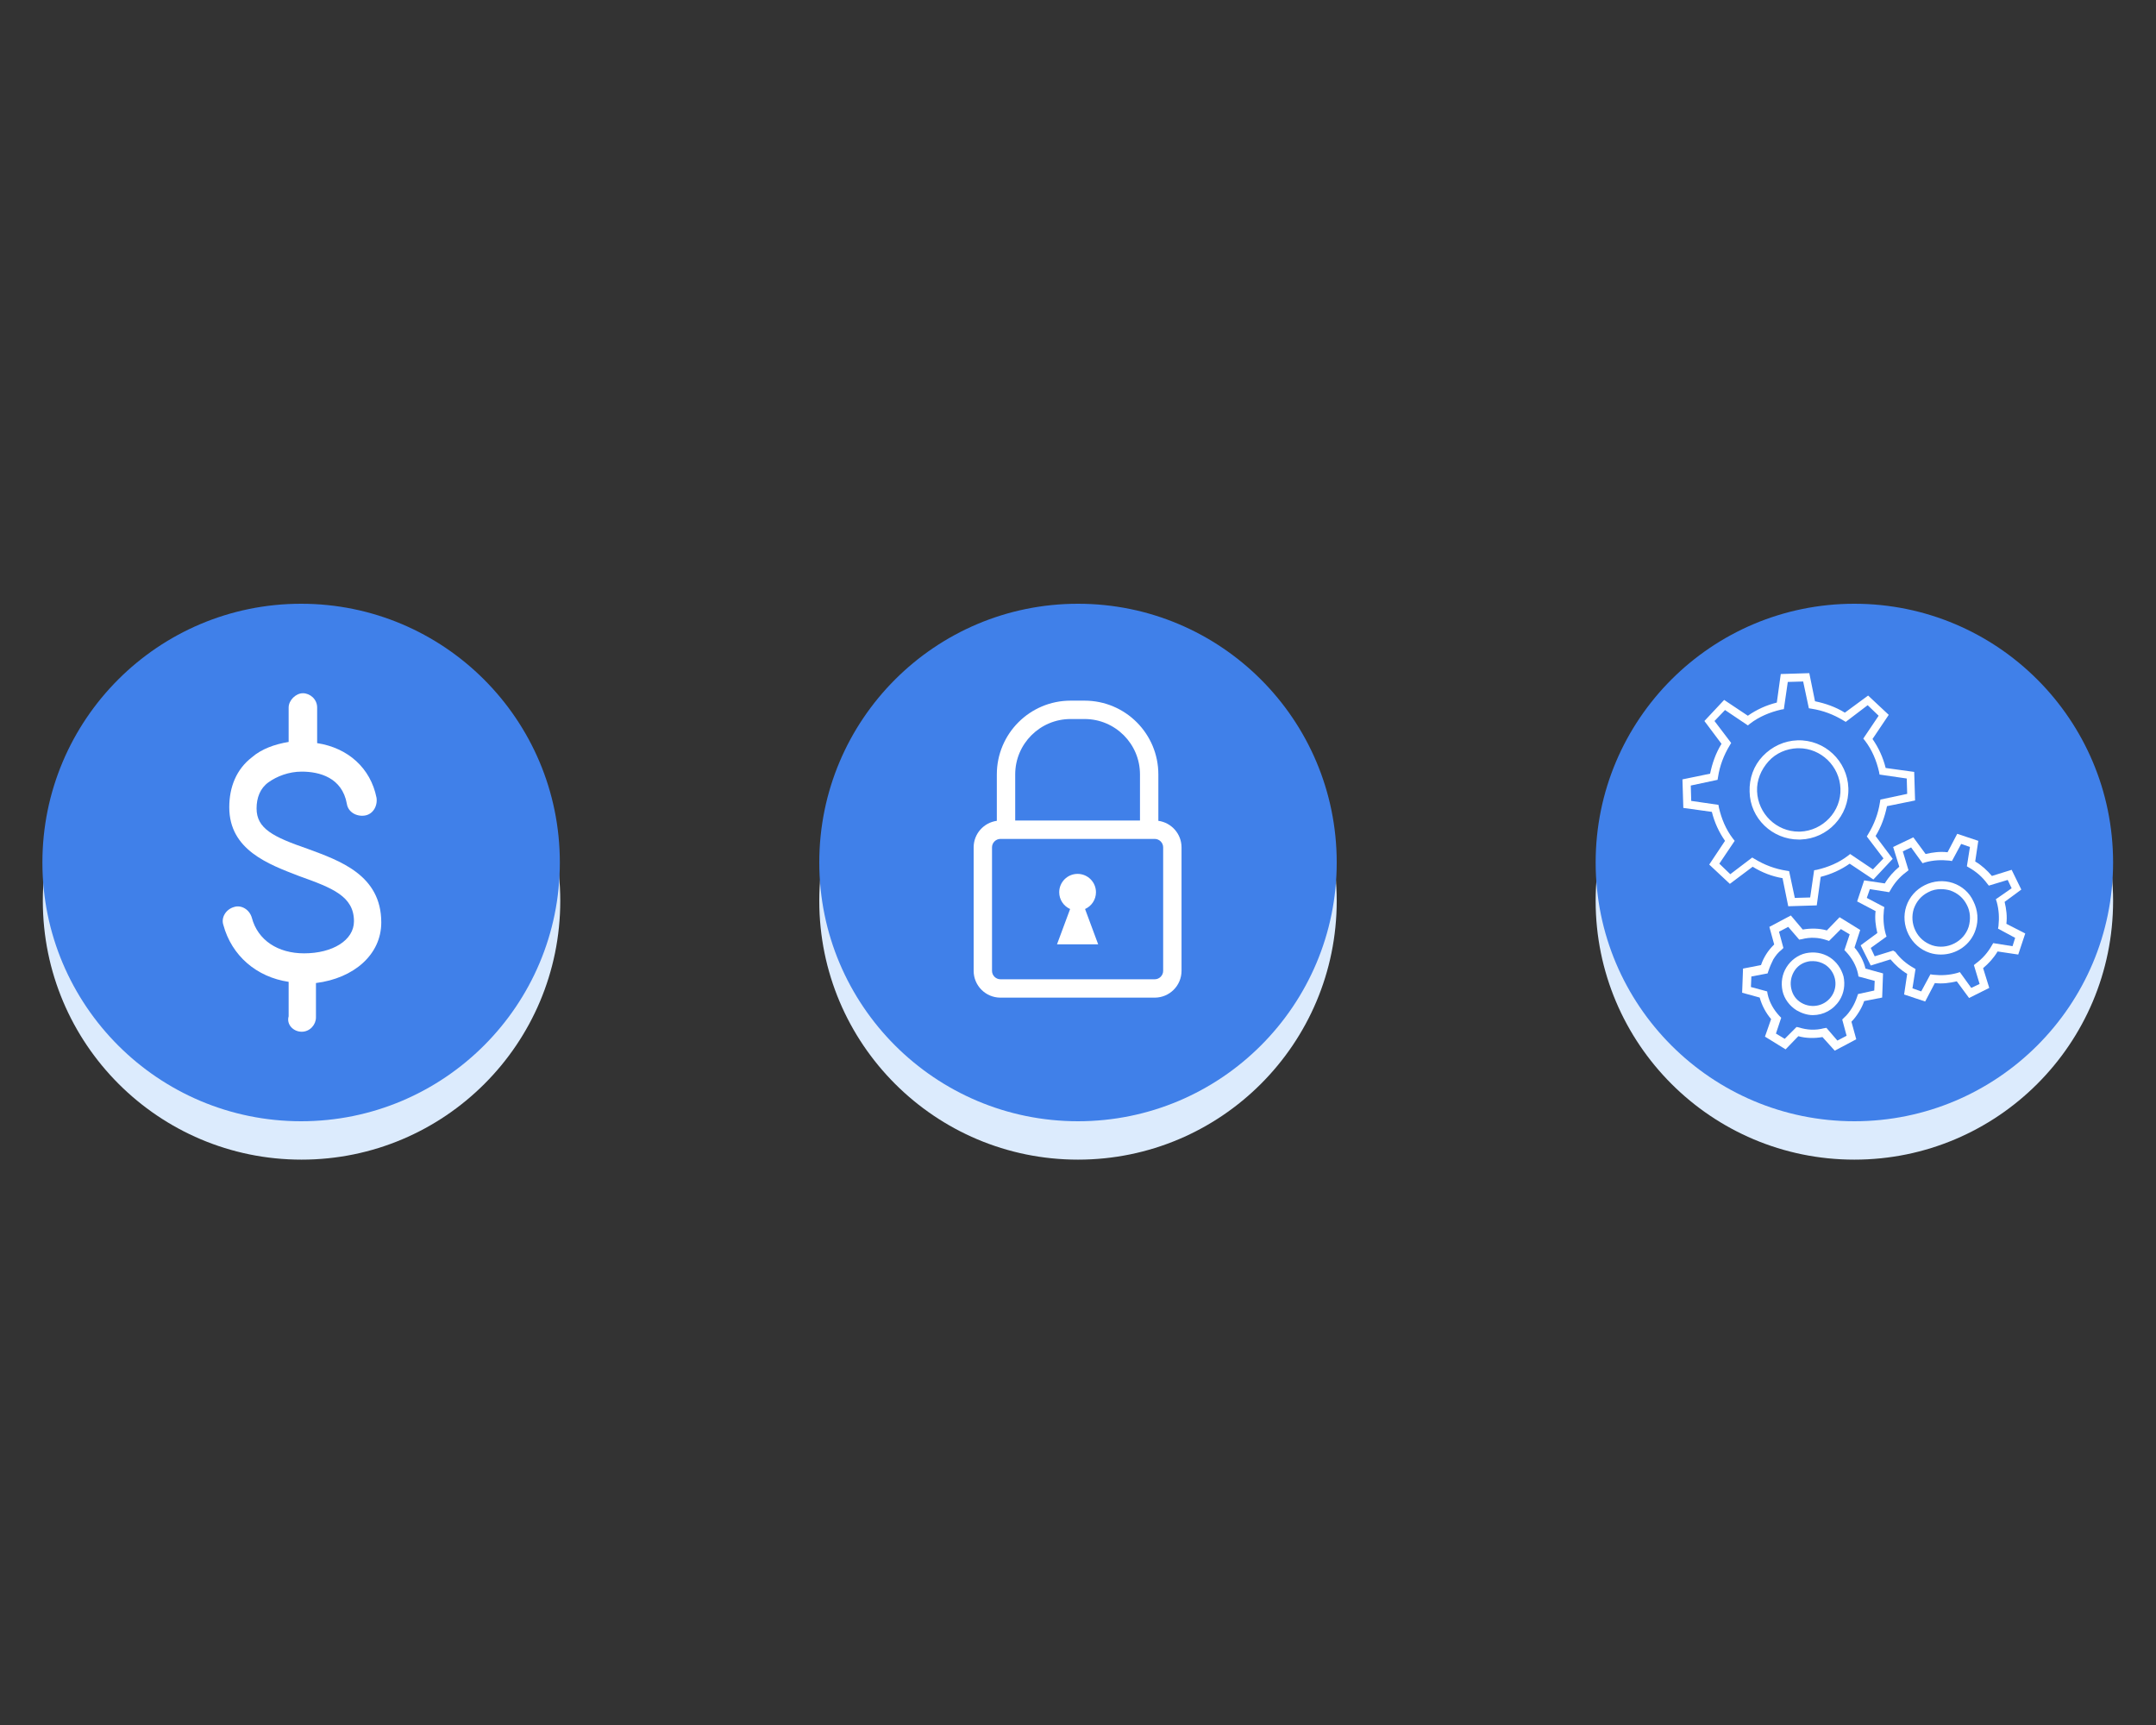
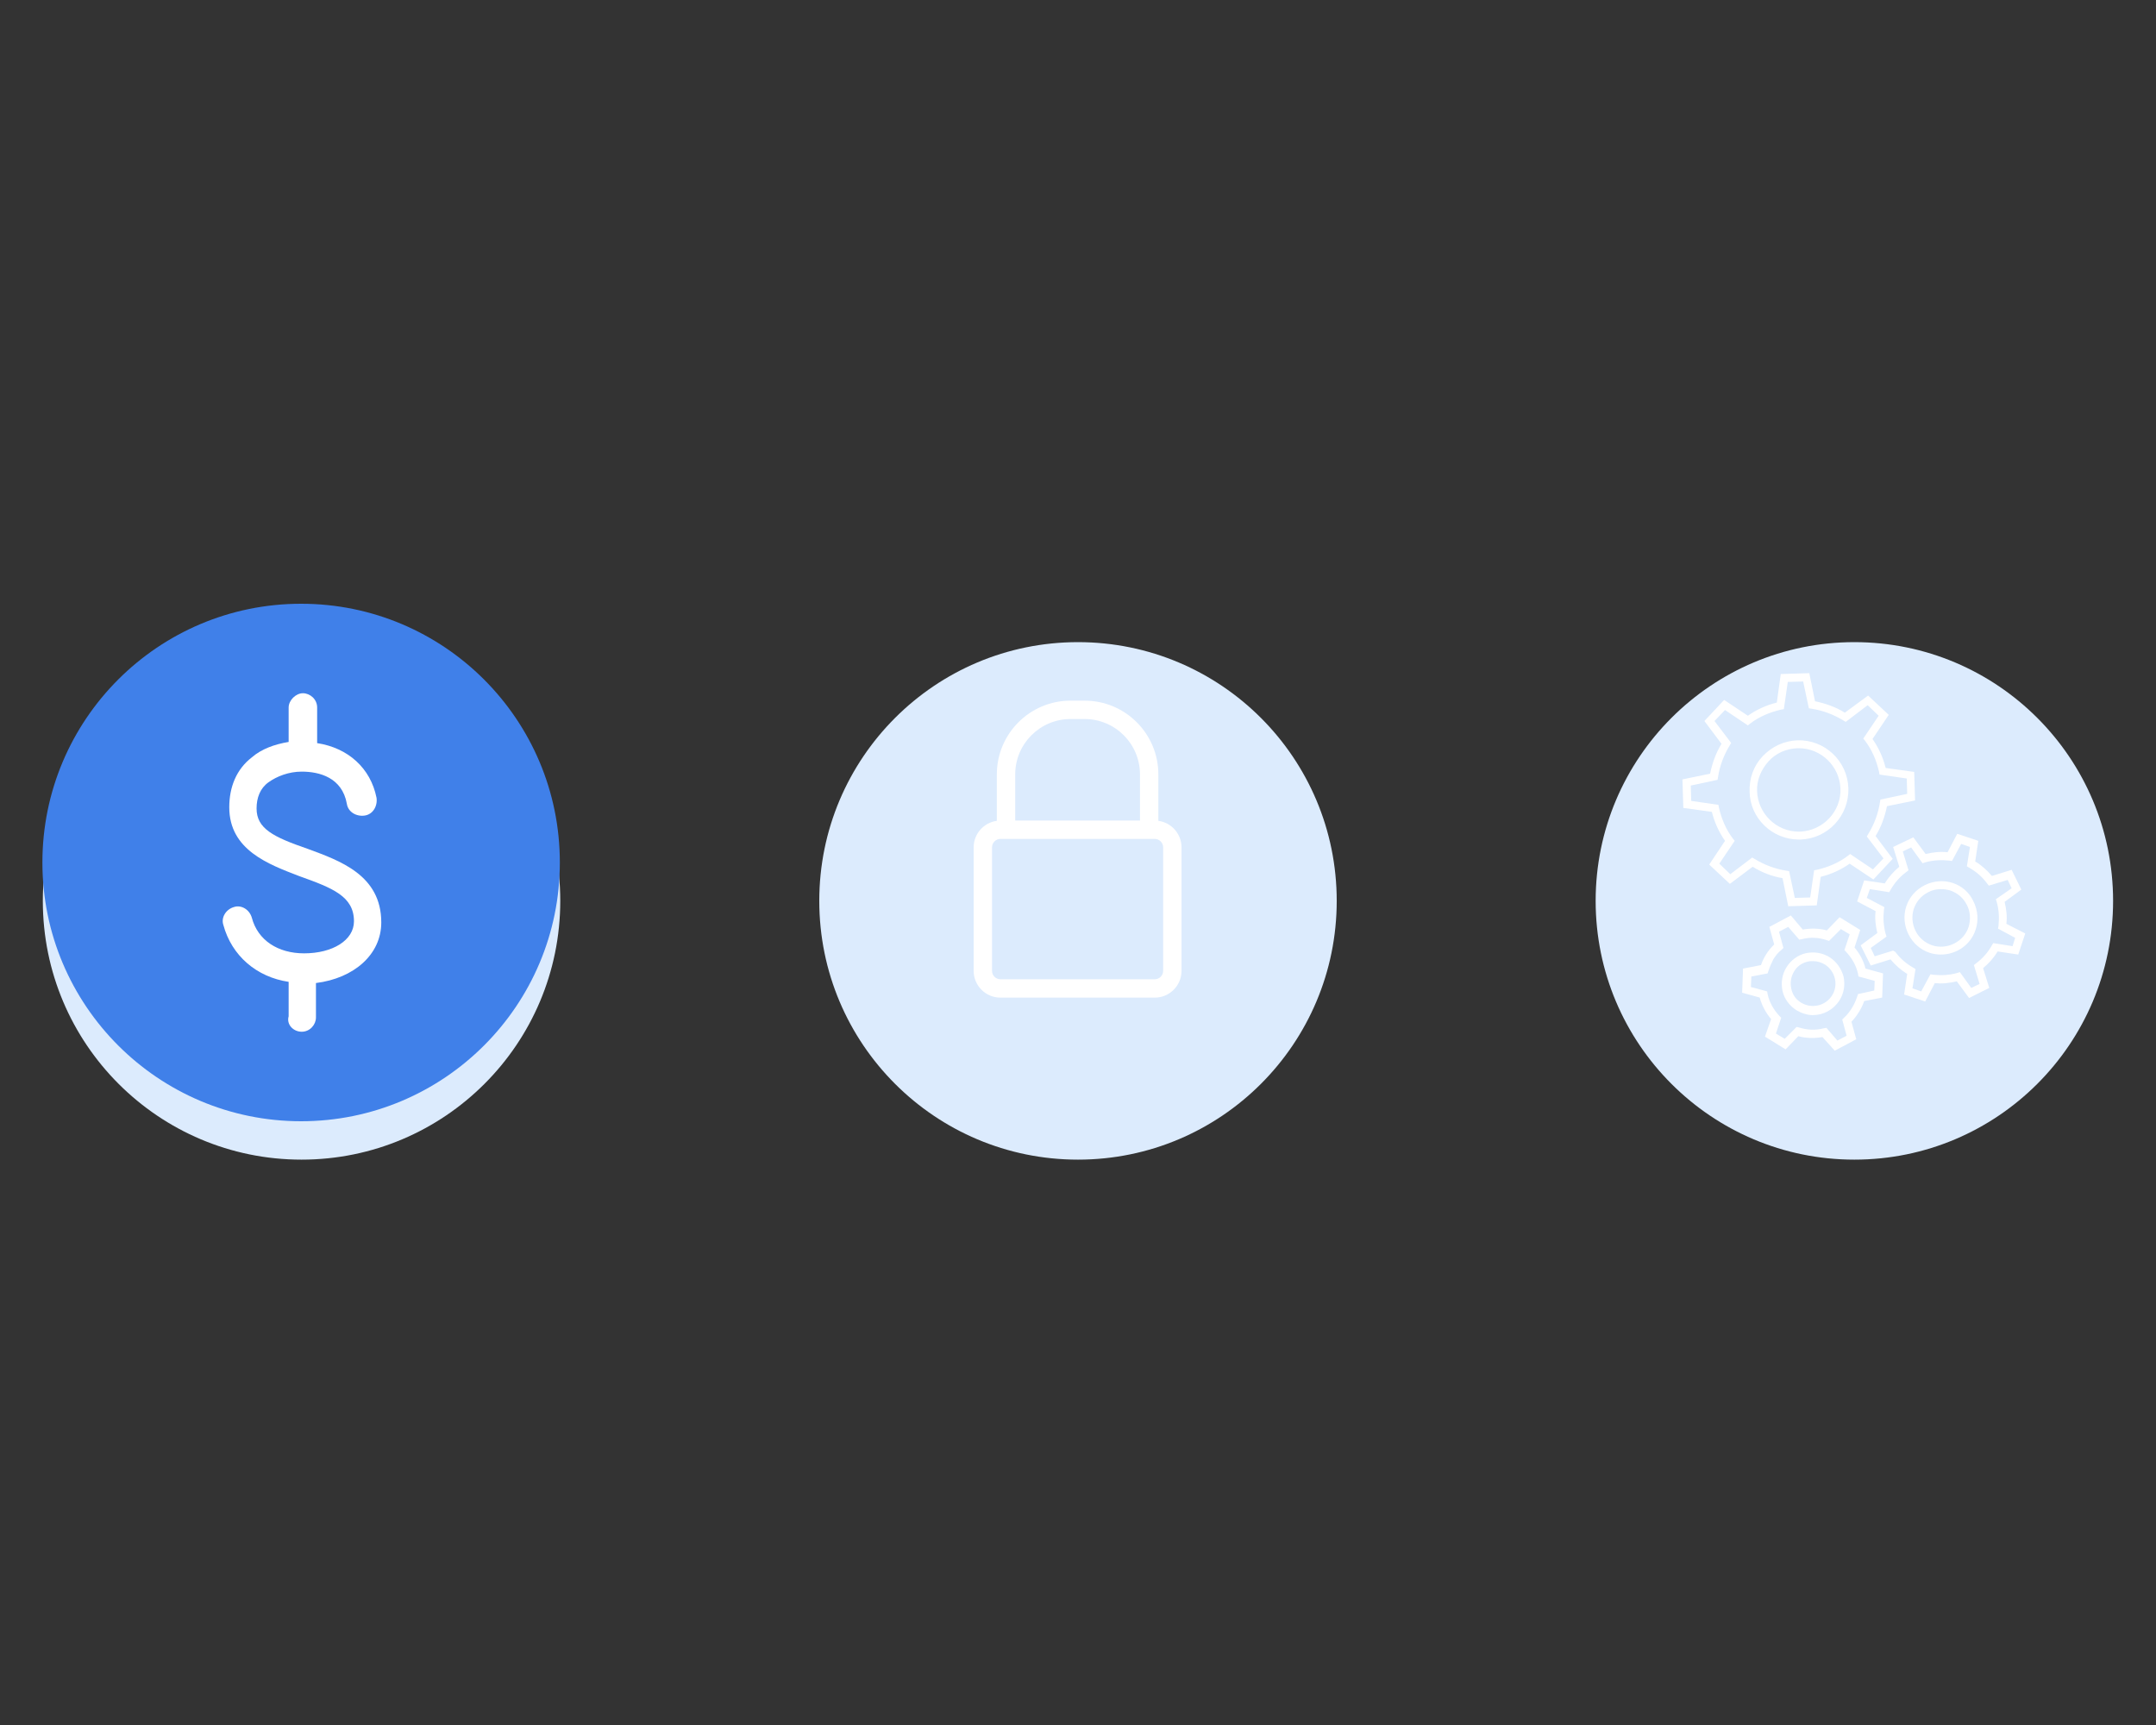
<svg xmlns="http://www.w3.org/2000/svg" width="1000" zoomAndPan="magnify" viewBox="0 0 750 600" height="800" preserveAspectRatio="xMidYMid meet" version="1.2">
  <rect x="0" y="0" width="750" height="600" fill="#333333" stroke="none" />
  <defs>
    <clipPath id="8831dd4f63">
      <path d="M 14.898 223.352 L 194.898 223.352 L 194.898 403.352 L 14.898 403.352 Z M 14.898 223.352 " />
    </clipPath>
    <clipPath id="87d22efa9c">
      <path d="M 104.898 223.352 C 55.191 223.352 14.898 263.648 14.898 313.352 C 14.898 363.059 55.191 403.352 104.898 403.352 C 154.602 403.352 194.898 363.059 194.898 313.352 C 194.898 263.648 154.602 223.352 104.898 223.352 Z M 104.898 223.352 " />
    </clipPath>
    <clipPath id="c1774be3ba">
      <path d="M 285 223.352 L 465 223.352 L 465 403.352 L 285 403.352 Z M 285 223.352 " />
    </clipPath>
    <clipPath id="4cb07343cf">
      <path d="M 375 223.352 C 325.293 223.352 285 263.648 285 313.352 C 285 363.059 325.293 403.352 375 403.352 C 424.707 403.352 465 363.059 465 313.352 C 465 263.648 424.707 223.352 375 223.352 Z M 375 223.352 " />
    </clipPath>
    <clipPath id="3ea275b53e">
      <path d="M 555.074 223.352 L 735.074 223.352 L 735.074 403.352 L 555.074 403.352 Z M 555.074 223.352 " />
    </clipPath>
    <clipPath id="a1552b61ab">
      <path d="M 645.074 223.352 C 595.367 223.352 555.074 263.648 555.074 313.352 C 555.074 363.059 595.367 403.352 645.074 403.352 C 694.781 403.352 735.074 363.059 735.074 313.352 C 735.074 263.648 694.781 223.352 645.074 223.352 Z M 645.074 223.352 " />
    </clipPath>
    <clipPath id="5179dbf63e">
-       <path d="M 285 210 L 465 210 L 465 390 L 285 390 Z M 285 210 " />
-     </clipPath>
+       </clipPath>
    <clipPath id="67bcc9baa5">
      <path d="M 375 210 C 325.293 210 285 250.293 285 300 C 285 349.707 325.293 390 375 390 C 424.707 390 465 349.707 465 300 C 465 250.293 424.707 210 375 210 Z M 375 210 " />
    </clipPath>
    <clipPath id="b7b40478fc">
      <path d="M 338.699 243.605 L 411.449 243.605 L 411.449 347.105 L 338.699 347.105 Z M 338.699 243.605 " />
    </clipPath>
    <clipPath id="82b1696c5b">
      <path d="M 555.074 210 L 735.074 210 L 735.074 390 L 555.074 390 Z M 555.074 210 " />
    </clipPath>
    <clipPath id="97c51ff18b">
-       <path d="M 645.074 210 C 595.367 210 555.074 250.293 555.074 300 C 555.074 349.707 595.367 390 645.074 390 C 694.781 390 735.074 349.707 735.074 300 C 735.074 250.293 694.781 210 645.074 210 Z M 645.074 210 " />
-     </clipPath>
+       </clipPath>
    <clipPath id="5b471923d9">
      <path d="M 585.266 234.098 L 667 234.098 L 667 316 L 585.266 316 Z M 585.266 234.098 " />
    </clipPath>
    <clipPath id="418d715b39">
      <path d="M 646 290 L 704.516 290 L 704.516 349 L 646 349 Z M 646 290 " />
    </clipPath>
    <clipPath id="b90977c307">
      <path d="M 14.75 210 L 194.75 210 L 194.75 390 L 14.75 390 Z M 14.75 210 " />
    </clipPath>
    <clipPath id="1e8f00de4c">
      <path d="M 104.75 210 C 55.043 210 14.75 250.293 14.75 300 C 14.75 349.707 55.043 390 104.75 390 C 154.453 390 194.75 349.707 194.75 300 C 194.75 250.293 154.453 210 104.75 210 Z M 104.75 210 " />
    </clipPath>
    <clipPath id="9e41924e2d">
      <path d="M 77 241.125 L 133 241.125 L 133 358.875 L 77 358.875 Z M 77 241.125 " />
    </clipPath>
  </defs>
  <g id="afa364135c">
    <g clip-rule="nonzero" clip-path="url(#8831dd4f63)">
      <g clip-rule="nonzero" clip-path="url(#87d22efa9c)">
        <path style=" stroke:none;fill-rule:nonzero;fill:#dcebfd;fill-opacity:1;" d="M 14.898 223.352 L 194.898 223.352 L 194.898 403.352 L 14.898 403.352 Z M 14.898 223.352 " />
      </g>
    </g>
    <g clip-rule="nonzero" clip-path="url(#c1774be3ba)">
      <g clip-rule="nonzero" clip-path="url(#4cb07343cf)">
        <path style=" stroke:none;fill-rule:nonzero;fill:#dcebfd;fill-opacity:1;" d="M 285 223.352 L 465 223.352 L 465 403.352 L 285 403.352 Z M 285 223.352 " />
      </g>
    </g>
    <g clip-rule="nonzero" clip-path="url(#3ea275b53e)">
      <g clip-rule="nonzero" clip-path="url(#a1552b61ab)">
        <path style=" stroke:none;fill-rule:nonzero;fill:#dcebfd;fill-opacity:1;" d="M 555.074 223.352 L 735.074 223.352 L 735.074 403.352 L 555.074 403.352 Z M 555.074 223.352 " />
      </g>
    </g>
    <g clip-rule="nonzero" clip-path="url(#5179dbf63e)">
      <g clip-rule="nonzero" clip-path="url(#67bcc9baa5)">
        <path style=" stroke:none;fill-rule:nonzero;fill:#4080e9;fill-opacity:1;" d="M 285 210 L 465 210 L 465 390 L 285 390 Z M 285 210 " />
      </g>
    </g>
    <g clip-rule="nonzero" clip-path="url(#b7b40478fc)">
      <path style=" stroke:none;fill-rule:nonzero;fill:#ffffff;fill-opacity:1;" d="M 404.625 337.688 C 404.625 338.488 404.301 339.207 403.762 339.75 C 403.215 340.293 402.496 340.617 401.688 340.617 L 348.023 340.617 C 347.215 340.613 346.496 340.293 345.953 339.754 C 345.414 339.207 345.09 338.492 345.09 337.688 L 345.09 294.73 C 345.09 293.926 345.41 293.207 345.953 292.664 C 346.496 292.121 347.215 291.801 348.023 291.797 L 401.688 291.797 C 402.496 291.797 403.215 292.121 403.762 292.664 C 404.301 293.211 404.625 293.93 404.625 294.73 Z M 358.801 255.738 C 362.301 252.246 367.098 250.098 372.434 250.094 L 377.285 250.094 C 382.617 250.098 387.418 252.246 390.918 255.738 C 394.41 259.238 396.562 264.039 396.562 269.371 L 396.562 285.406 L 353.156 285.406 L 353.156 269.371 C 353.156 264.039 355.305 259.238 358.801 255.738 Z M 402.953 285.504 L 402.953 269.371 C 402.953 255.195 391.465 243.703 377.285 243.703 L 372.434 243.703 C 358.254 243.703 346.766 255.195 346.762 269.371 L 346.762 285.504 C 342.211 286.129 338.707 290.012 338.699 294.73 L 338.699 337.688 C 338.707 342.832 342.871 347 348.023 347.008 L 401.688 347.008 C 406.836 346.996 411.004 342.84 411.016 337.688 L 411.016 294.73 C 411.004 290.012 407.5 286.133 402.953 285.504 " />
    </g>
-     <path style=" stroke:none;fill-rule:nonzero;fill:#ffffff;fill-opacity:1;" d="M 381.25 310.348 C 381.25 306.816 378.387 303.957 374.859 303.957 C 371.328 303.957 368.465 306.816 368.465 310.348 C 368.465 312.949 370.027 315.18 372.258 316.18 L 367.699 328.457 L 382.016 328.457 L 377.457 316.18 C 379.688 315.18 381.25 312.949 381.25 310.348 " />
    <g clip-rule="nonzero" clip-path="url(#82b1696c5b)">
      <g clip-rule="nonzero" clip-path="url(#97c51ff18b)">
        <path style=" stroke:none;fill-rule:nonzero;fill:#4080e9;fill-opacity:1;" d="M 555.074 210 L 735.074 210 L 735.074 390 L 555.074 390 Z M 555.074 210 " />
      </g>
    </g>
    <g clip-rule="nonzero" clip-path="url(#5b471923d9)">
      <path style=" stroke:none;fill-rule:nonzero;fill:#ffffff;fill-opacity:1;" d="M 620.082 305.445 L 622.066 315.219 L 631.988 314.914 L 633.363 304.988 C 637.027 304.07 640.387 302.547 643.441 300.406 L 651.688 305.906 L 658.406 298.727 L 652.449 290.789 C 654.434 287.582 655.656 284.07 656.422 280.406 L 666.191 278.422 L 665.887 268.496 L 655.961 267.121 C 655.047 263.457 653.52 260.098 651.383 257.043 L 657.031 248.645 L 649.855 241.93 L 641.762 247.883 C 638.555 245.898 635.043 244.676 631.379 243.914 L 629.395 234.141 L 619.469 234.445 L 618.094 244.371 C 614.43 245.285 611.07 246.812 608.02 248.953 L 599.773 243.453 L 592.902 250.785 L 598.855 258.723 C 596.871 261.93 595.648 265.441 594.887 269.105 L 585.266 271.09 L 585.574 281.016 L 595.496 282.391 C 596.414 286.055 597.941 289.414 600.078 292.469 L 594.582 300.715 L 601.758 307.43 L 609.695 301.477 C 612.902 303.461 616.414 304.836 620.082 305.445 Z M 601.91 304.07 L 598.094 300.406 L 603.438 292.469 L 602.828 291.703 C 600.383 288.496 598.855 284.832 597.941 280.863 L 597.789 279.949 L 588.32 278.574 L 588.168 273.23 L 597.48 271.242 L 597.637 270.328 C 598.246 266.359 599.621 262.695 601.758 259.184 L 602.215 258.418 L 596.414 250.785 L 600.078 246.965 L 608.02 252.312 L 608.781 251.699 C 611.988 249.258 615.652 247.73 619.621 246.812 L 620.539 246.66 L 621.914 237.195 L 627.258 237.043 L 629.242 246.355 L 630.156 246.508 C 634.129 247.121 637.793 248.492 641.305 250.633 L 642.066 251.09 L 649.703 245.285 L 653.52 248.953 L 648.176 256.891 L 648.785 257.656 C 651.23 260.859 652.754 264.527 653.672 268.496 L 653.824 269.41 L 663.293 270.785 L 663.445 276.129 L 654.129 278.113 L 653.977 279.031 C 653.367 283 651.992 286.664 649.855 290.176 L 649.395 290.941 L 655.199 298.574 L 651.535 302.395 L 643.594 297.047 L 642.832 297.66 C 639.625 300.102 635.961 301.629 631.988 302.547 L 631.074 302.699 L 629.699 312.164 L 624.355 312.316 L 622.371 303.004 L 621.453 302.852 C 617.484 302.238 613.82 300.867 610.309 298.727 L 609.543 298.27 Z M 601.91 304.07 " />
    </g>
    <path style=" stroke:none;fill-rule:nonzero;fill:#ffffff;fill-opacity:1;" d="M 625.73 292.012 C 625.883 292.012 626.035 292.012 626.34 292.012 C 635.809 291.703 643.289 283.766 642.984 274.145 C 642.68 264.68 634.738 257.195 625.273 257.504 C 620.691 257.656 616.414 259.641 613.211 263 C 610.004 266.359 608.477 270.785 608.629 275.367 C 608.781 284.68 616.566 292.012 625.73 292.012 Z M 615.195 264.832 C 617.789 261.93 621.453 260.402 625.273 260.25 C 625.426 260.25 625.578 260.25 625.73 260.25 C 633.516 260.25 639.93 266.512 640.234 274.297 C 640.539 282.238 634.129 288.957 626.188 289.262 C 626.035 289.262 625.883 289.262 625.73 289.262 C 617.941 289.262 611.531 283 611.223 275.215 C 611.07 271.398 612.598 267.73 615.195 264.832 Z M 615.195 264.832 " />
    <path style=" stroke:none;fill-rule:nonzero;fill:#ffffff;fill-opacity:1;" d="M 679.324 307.125 C 676.117 306.059 672.605 306.363 669.551 307.891 C 666.496 309.418 664.207 312.012 663.137 315.219 C 662.07 318.426 662.375 321.938 663.902 324.992 C 665.43 328.043 668.023 330.336 671.23 331.402 C 672.605 331.863 673.98 332.016 675.199 332.016 C 680.543 332.016 685.582 328.656 687.262 323.312 C 688.332 320.105 688.027 316.594 686.5 313.539 C 685.125 310.484 682.531 308.195 679.324 307.125 Z M 684.82 322.395 C 683.141 327.586 677.34 330.488 672.148 328.809 C 669.551 327.891 667.566 326.211 666.344 323.77 C 665.125 321.324 664.969 318.578 665.734 316.133 C 666.648 313.539 668.328 311.555 670.773 310.332 C 672.148 309.57 673.676 309.262 675.199 309.262 C 676.27 309.262 677.34 309.418 678.406 309.723 C 681.004 310.637 682.988 312.316 684.211 314.762 C 685.43 317.051 685.582 319.801 684.82 322.395 Z M 684.82 322.395 " />
    <g clip-rule="nonzero" clip-path="url(#418d715b39)">
      <path style=" stroke:none;fill-rule:nonzero;fill:#ffffff;fill-opacity:1;" d="M 697.953 321.324 C 698.258 318.73 697.953 316.289 697.34 313.691 L 703.145 309.418 L 699.785 302.547 L 692.914 304.684 C 691.234 302.699 689.402 301.02 687.109 299.645 L 688.18 292.469 L 680.852 290.023 L 677.492 296.438 C 674.895 296.133 672.453 296.438 669.855 297.047 L 665.582 291.246 L 658.559 294.605 L 660.695 301.477 C 658.711 303.156 657.031 304.988 655.656 307.277 L 648.48 306.211 L 646.039 313.539 L 652.449 316.898 C 652.145 319.492 652.449 321.938 653.062 324.531 L 647.258 328.809 L 650.77 335.832 L 657.641 333.695 C 659.32 335.68 661.152 337.359 663.445 338.734 L 662.375 345.91 L 669.703 348.352 L 673.062 341.938 C 675.66 342.246 678.102 341.938 680.699 341.328 L 684.973 347.129 L 691.996 343.617 L 689.859 336.746 C 691.844 335.066 693.523 333.234 694.898 330.945 L 702.074 332.016 L 704.516 324.684 Z M 700.09 329.113 L 693.371 328.043 L 692.914 328.809 C 691.539 331.25 689.707 333.387 687.414 335.066 L 686.652 335.68 L 688.637 342.246 L 685.734 343.617 L 681.766 338.121 L 680.852 338.426 C 678.102 339.191 675.352 339.344 672.453 339.039 L 671.535 338.887 L 668.328 344.84 L 665.277 343.77 L 666.344 337.055 L 665.582 336.594 C 663.137 335.223 661 333.387 659.32 331.098 L 658.559 330.641 L 652.145 332.625 L 650.77 329.723 L 656.266 325.754 L 655.961 324.836 C 655.199 322.09 655.047 319.34 655.352 316.441 L 655.504 315.523 L 649.395 312.316 L 650.465 309.262 L 657.184 310.332 L 657.641 309.57 C 659.016 307.125 660.848 304.988 663.137 303.309 L 663.902 302.699 L 661.918 296.133 L 664.816 294.758 L 668.789 300.254 L 669.703 299.949 C 672.453 299.188 675.199 299.035 678.102 299.34 L 679.02 299.492 L 682.223 293.535 L 685.277 294.605 L 684.211 301.324 L 684.973 301.781 C 687.414 303.156 689.555 304.988 691.234 307.277 L 691.844 308.043 L 698.41 306.059 L 699.785 308.957 L 694.285 312.777 L 694.594 313.691 C 695.355 316.441 695.508 319.188 695.203 322.09 L 695.051 323.004 L 701.004 326.211 Z M 700.09 329.113 " />
    </g>
    <path style=" stroke:none;fill-rule:nonzero;fill:#ffffff;fill-opacity:1;" d="M 645.121 329.57 L 647.105 323.465 L 639.93 319.035 L 635.5 323.617 C 632.754 322.852 629.852 322.852 627.105 323.312 L 622.98 318.426 L 615.5 322.395 L 617.18 328.504 C 616.109 329.57 615.195 330.641 614.43 331.863 C 613.668 333.082 613.055 334.305 612.598 335.68 L 606.34 336.898 L 606.031 345.297 L 612.141 346.977 C 612.902 349.727 614.277 352.32 616.109 354.461 L 613.973 360.566 L 621.148 364.996 L 625.578 360.414 C 628.324 361.18 631.227 361.18 633.977 360.719 L 638.25 365.453 L 645.73 361.484 L 644.051 355.375 C 645.121 354.309 645.883 353.238 646.648 352.016 C 647.41 350.797 648.023 349.574 648.48 348.199 L 654.742 346.977 L 655.047 338.578 L 648.938 336.898 C 648.328 334.305 646.953 331.707 645.121 329.57 Z M 651.992 344.535 L 646.344 345.758 L 646.039 346.672 C 645.578 348.047 644.969 349.422 644.203 350.641 C 643.441 351.863 642.523 353.086 641.457 354 L 640.848 354.613 L 642.371 360.262 L 639.168 361.941 L 635.348 357.512 L 634.434 357.664 C 631.531 358.43 628.629 358.277 625.73 357.359 L 624.965 357.207 L 620.844 361.332 L 617.789 359.5 L 619.621 354 L 619.012 353.391 C 617.027 351.254 615.5 348.656 614.891 345.758 L 614.734 344.84 L 609.086 343.312 L 609.238 339.648 L 614.891 338.578 L 615.195 337.664 C 615.652 336.289 616.262 334.914 616.875 333.695 C 617.637 332.473 618.555 331.25 619.773 330.336 L 620.387 329.723 L 618.859 324.074 L 622.066 322.395 L 625.883 326.824 L 626.797 326.672 C 629.699 325.906 632.602 326.059 635.348 326.977 L 636.266 327.281 L 640.387 323.16 L 643.441 324.992 L 641.609 330.488 L 642.219 331.098 C 644.203 333.234 645.73 335.832 646.344 338.734 L 646.496 339.648 L 652.145 341.176 Z M 651.992 344.535 " />
    <path style=" stroke:none;fill-rule:nonzero;fill:#ffffff;fill-opacity:1;" d="M 636.418 332.93 C 633.977 331.402 631.074 330.945 628.172 331.555 C 625.426 332.168 622.98 334 621.453 336.441 C 619.926 338.887 619.469 341.785 620.082 344.688 C 620.691 347.438 622.523 349.879 624.965 351.406 C 626.797 352.473 628.785 353.086 630.617 353.086 C 634.281 353.086 637.793 351.254 639.93 347.895 C 641.457 345.449 641.914 342.551 641.305 339.648 C 640.539 336.898 638.859 334.457 636.418 332.93 Z M 637.332 346.215 C 635.043 349.879 630.309 350.949 626.645 348.809 C 624.812 347.742 623.594 346.062 623.133 343.926 C 622.676 341.938 622.98 339.801 624.051 337.969 C 625.117 336.137 626.797 334.914 628.938 334.457 C 629.547 334.305 630.156 334.305 630.77 334.305 C 632.141 334.305 633.668 334.762 634.891 335.527 C 638.402 337.816 639.625 342.551 637.332 346.215 Z M 637.332 346.215 " />
    <g clip-rule="nonzero" clip-path="url(#b90977c307)">
      <g clip-rule="nonzero" clip-path="url(#1e8f00de4c)">
        <path style=" stroke:none;fill-rule:nonzero;fill:#4080e9;fill-opacity:1;" d="M 14.75 210 L 194.75 210 L 194.75 390 L 14.75 390 Z M 14.75 210 " />
      </g>
    </g>
    <g clip-rule="nonzero" clip-path="url(#9e41924e2d)">
      <path style=" stroke:none;fill-rule:nonzero;fill:#ffffff;fill-opacity:1;" d="M 104.953 358.863 C 107.848 358.863 109.91 356.383 109.91 353.906 L 109.91 341.926 C 123.133 340.273 132.633 332.012 132.633 320.855 C 132.633 304.332 118.176 299.375 107.02 295.242 C 95.039 291.113 89.254 288.219 89.254 281.199 C 89.254 277.48 90.496 274.176 93.387 272.109 C 96.277 270.043 100.41 268.391 104.953 268.391 C 111.152 268.391 119 270.457 120.652 279.547 C 121.066 282.438 123.957 284.09 126.848 283.676 C 129.742 283.262 131.395 280.371 130.98 277.48 C 128.914 267.152 121.066 260.129 110.324 258.477 L 110.324 246.082 C 110.324 243.191 107.848 241.125 105.367 241.125 C 102.887 241.125 100.41 243.605 100.41 246.082 L 100.41 258.062 C 95.453 258.891 90.91 260.543 87.602 263.434 C 82.234 267.566 79.754 273.762 79.754 280.785 C 79.754 295.656 93.387 300.613 104.129 304.746 C 115.695 308.875 123.133 311.77 123.133 320.445 C 123.133 327.055 115.695 331.598 105.781 331.598 C 96.691 331.598 89.668 327.055 87.602 319.203 C 86.777 316.312 83.887 314.66 81.406 315.484 C 78.516 316.312 76.863 319.203 77.688 321.684 C 80.582 332.426 89.254 339.859 100.41 341.512 L 100.41 353.492 C 99.582 356.383 102.062 358.863 104.953 358.863 Z M 104.953 358.863 " />
    </g>
  </g>
</svg>